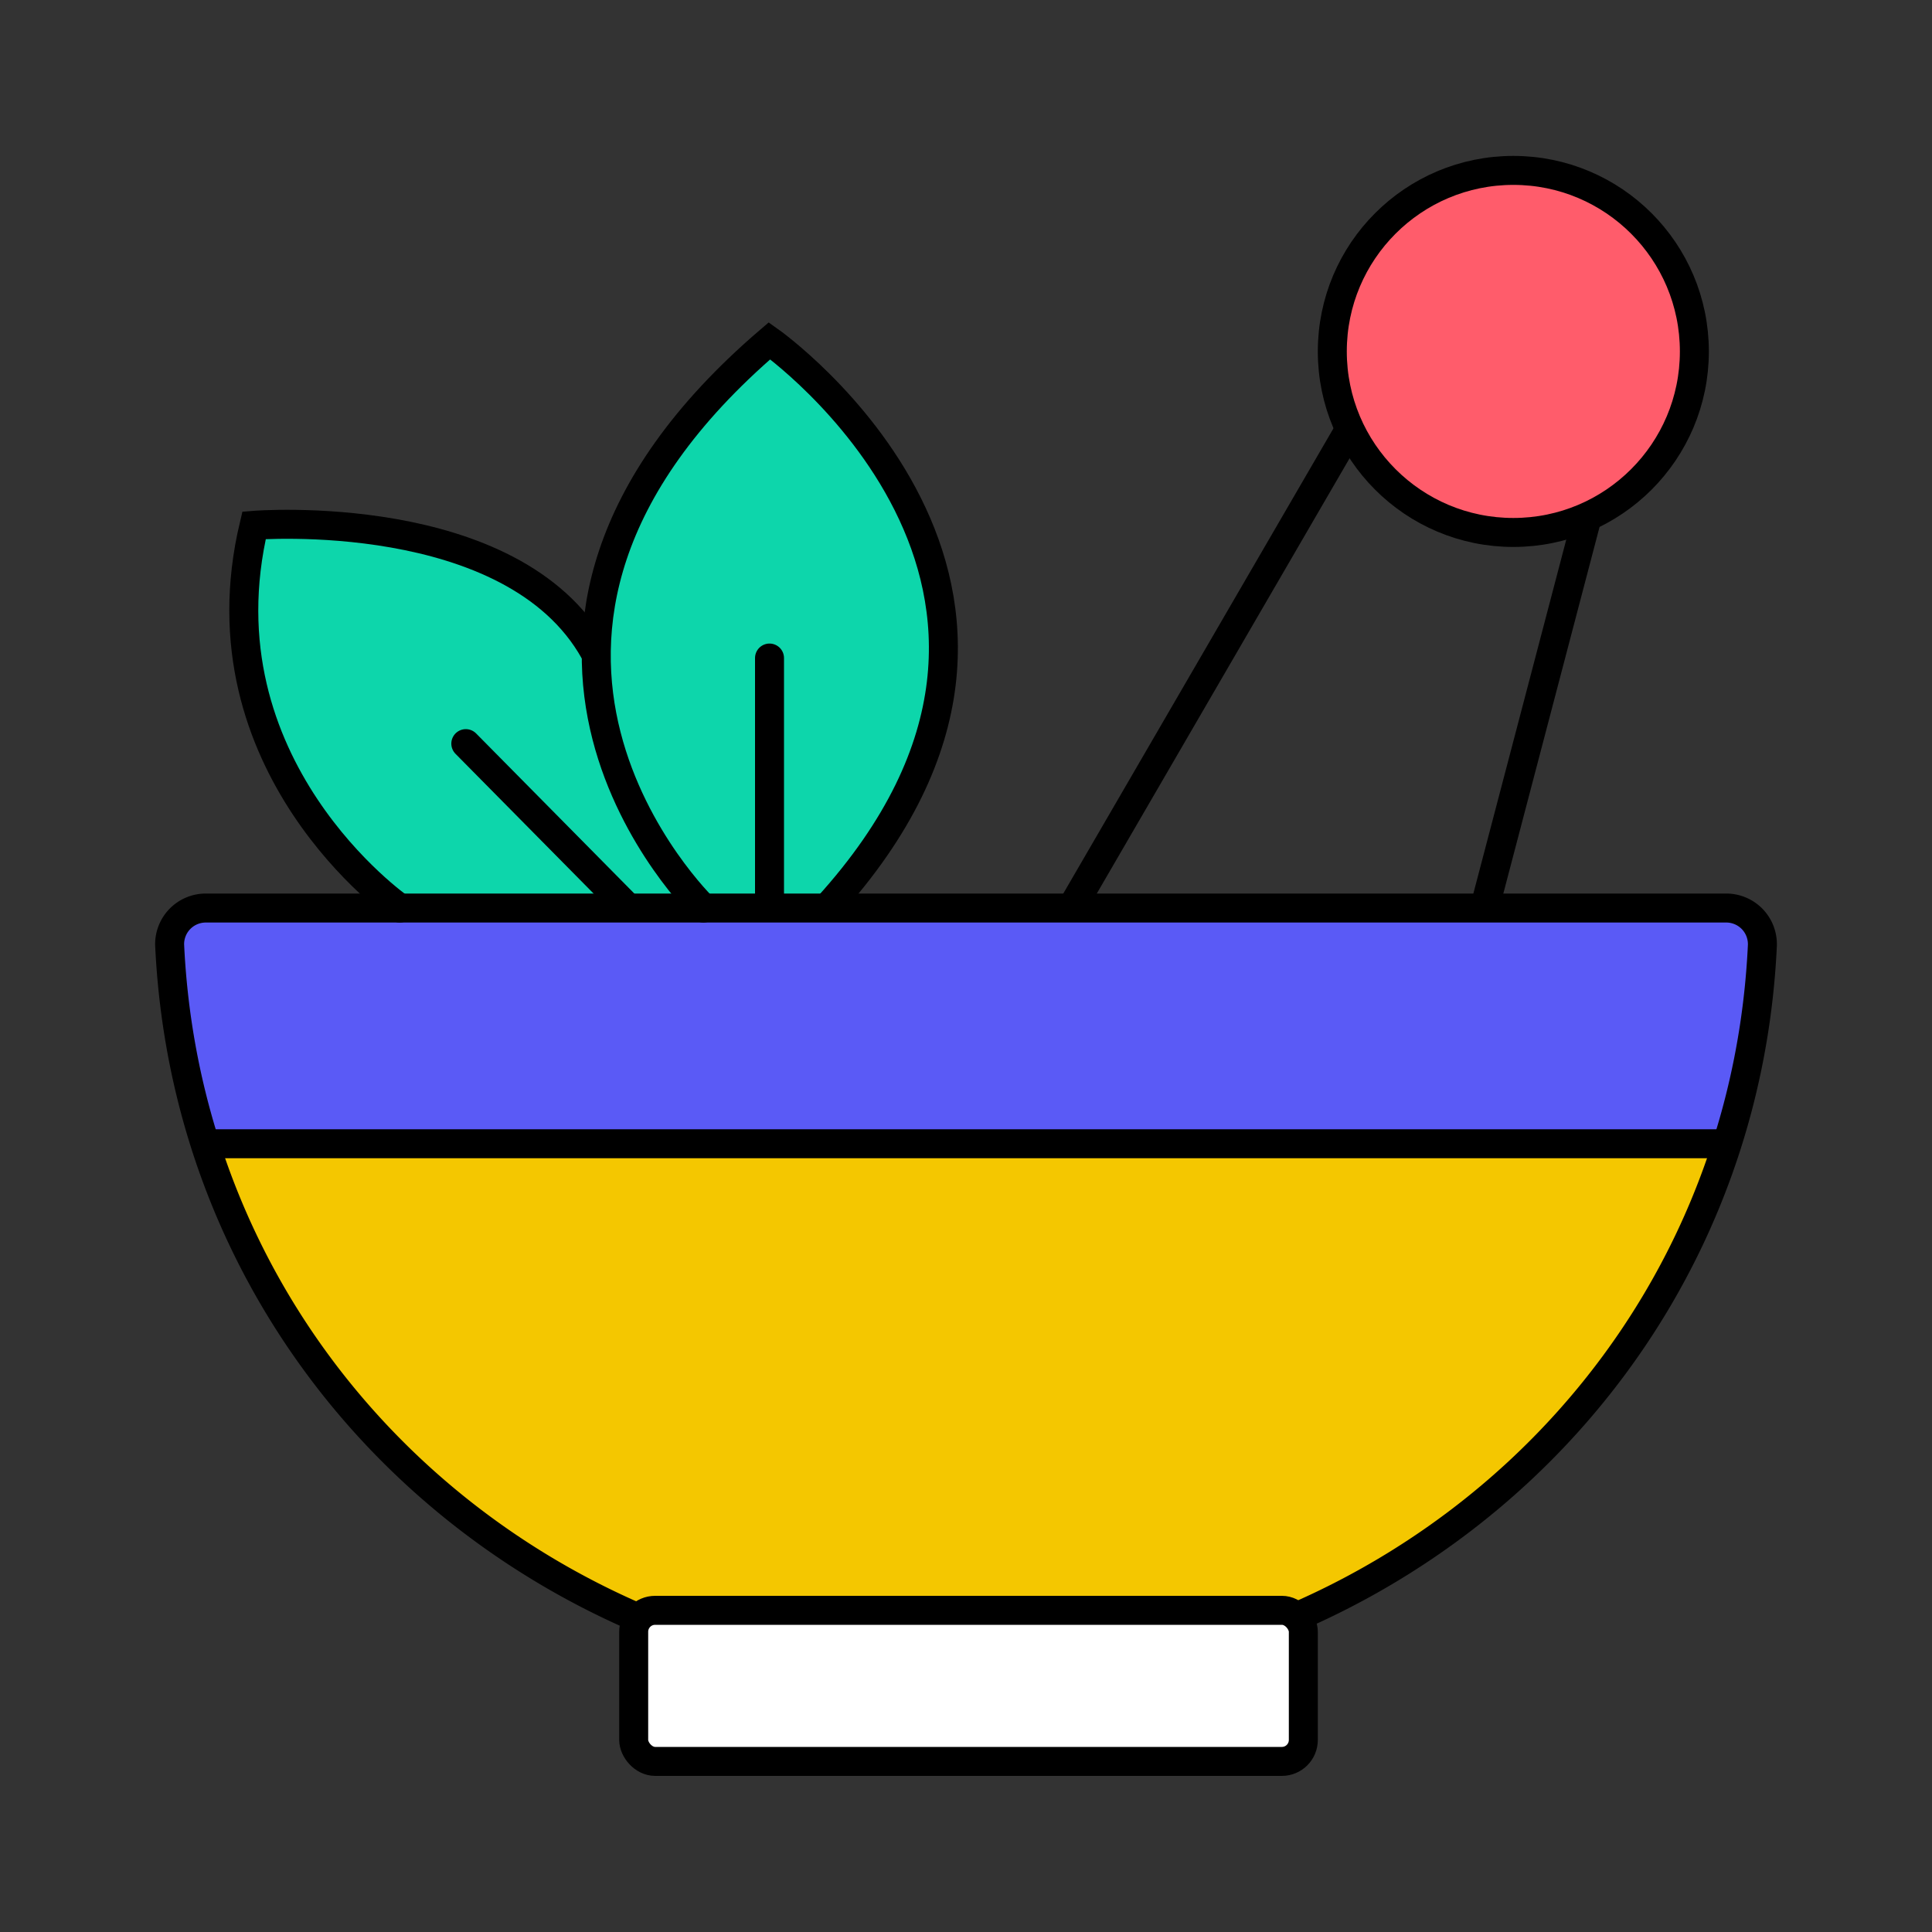
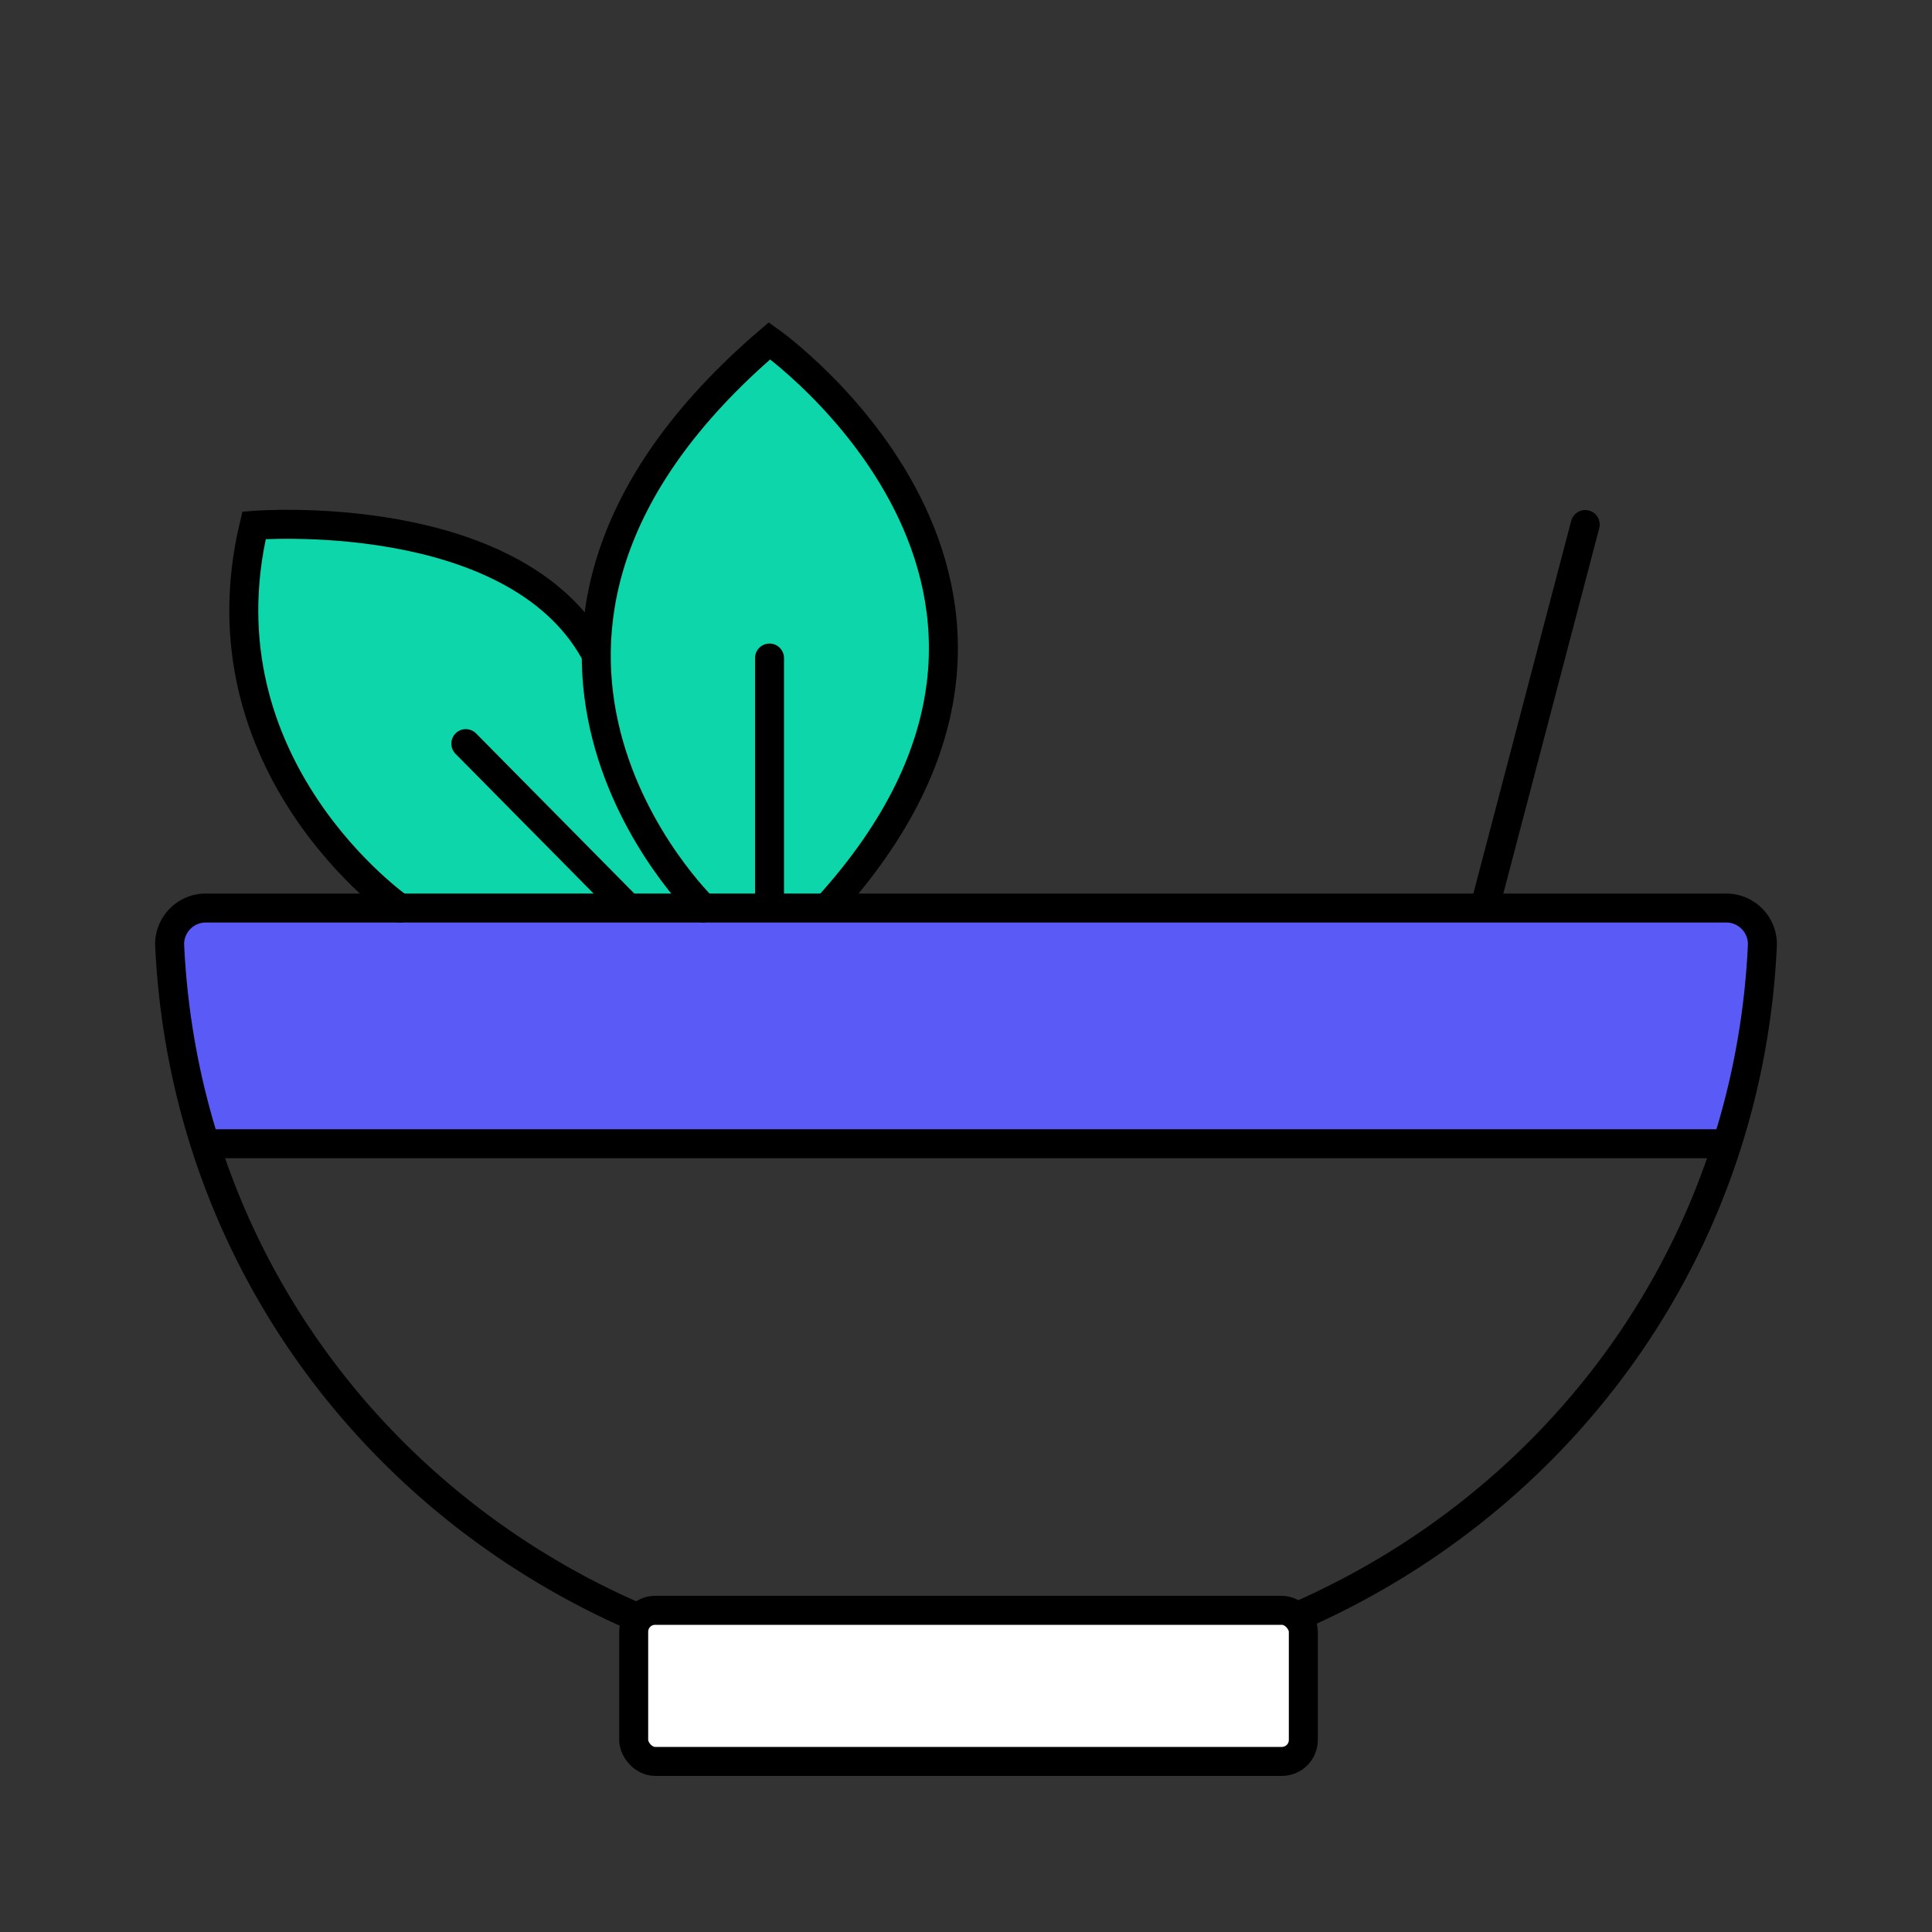
<svg xmlns="http://www.w3.org/2000/svg" viewBox="0 0 100 100">
  <rect x="0" y="0" width="100" height="100" fill="#333333" stroke="none" />
  <defs>
    <style>.cls-1{fill:#f4c700;}.cls-2{fill:#0dd6ab;}.cls-3{fill:#5a5af6;}.cls-4{fill:none;}.cls-4,.cls-5,.cls-6{stroke:#000;stroke-linecap:round;stroke-miterlimit:10;stroke-width:1.5px;}.cls-5{fill:#fff;}.cls-6{fill:#ff5c6b;}</style>
  </defs>
  <g id="Layer_2" data-name="Layer 2">
-     <path class="cls-1" d="M11.35,59.58h77.5S87.9,72.36,68,83.6l-36.15-.25S15.46,76.12,11.35,59.58Z" />
    <path class="cls-2" d="M13.38,27.42s-3.51,11.66,8,19.28H43.05s15-14.36-2.9-29.06c0,0-8,3.8-9.63,16.42C30.52,34.06,27.92,26.22,13.38,27.42Z" />
    <polygon class="cls-3" points="89.41 59.13 10.86 59.58 9.34 53.99 9.17 47.16 90.56 46.96 91.05 51.82 89.41 59.13" />
    <path class="cls-4" d="M89.35,47a1.87,1.87,0,0,1,1.87,1.94C90.2,70.73,72.14,87.21,50,87.21S9.8,70.73,8.78,48.9A1.87,1.87,0,0,1,10.65,47Z" />
    <rect class="cls-5" x="32.8" y="83.35" width="34.66" height="7.82" rx="1.11" />
    <line class="cls-5" x1="10.91" y1="59.2" x2="89.37" y2="59.2" />
-     <line class="cls-4" x1="69.76" y1="22.39" x2="55.49" y2="46.96" />
    <line class="cls-4" x1="82.05" y1="27.15" x2="76.85" y2="46.96" />
    <line class="cls-4" x1="39.83" y1="34.06" x2="39.83" y2="46.96" />
    <line class="cls-4" x1="24.11" y1="38.49" x2="32.48" y2="46.96" />
    <path class="cls-4" d="M20.69,47s-10.52-7.32-7.54-19.81c0,0,13.37-1.08,17.62,6.53" />
    <path class="cls-4" d="M36.41,47S21.89,33,39.83,17.64c0,0,18.07,12.74,3,29.32" />
-     <circle class="cls-6" cx="78.33" cy="18.19" r="9.37" />
  </g>
</svg>